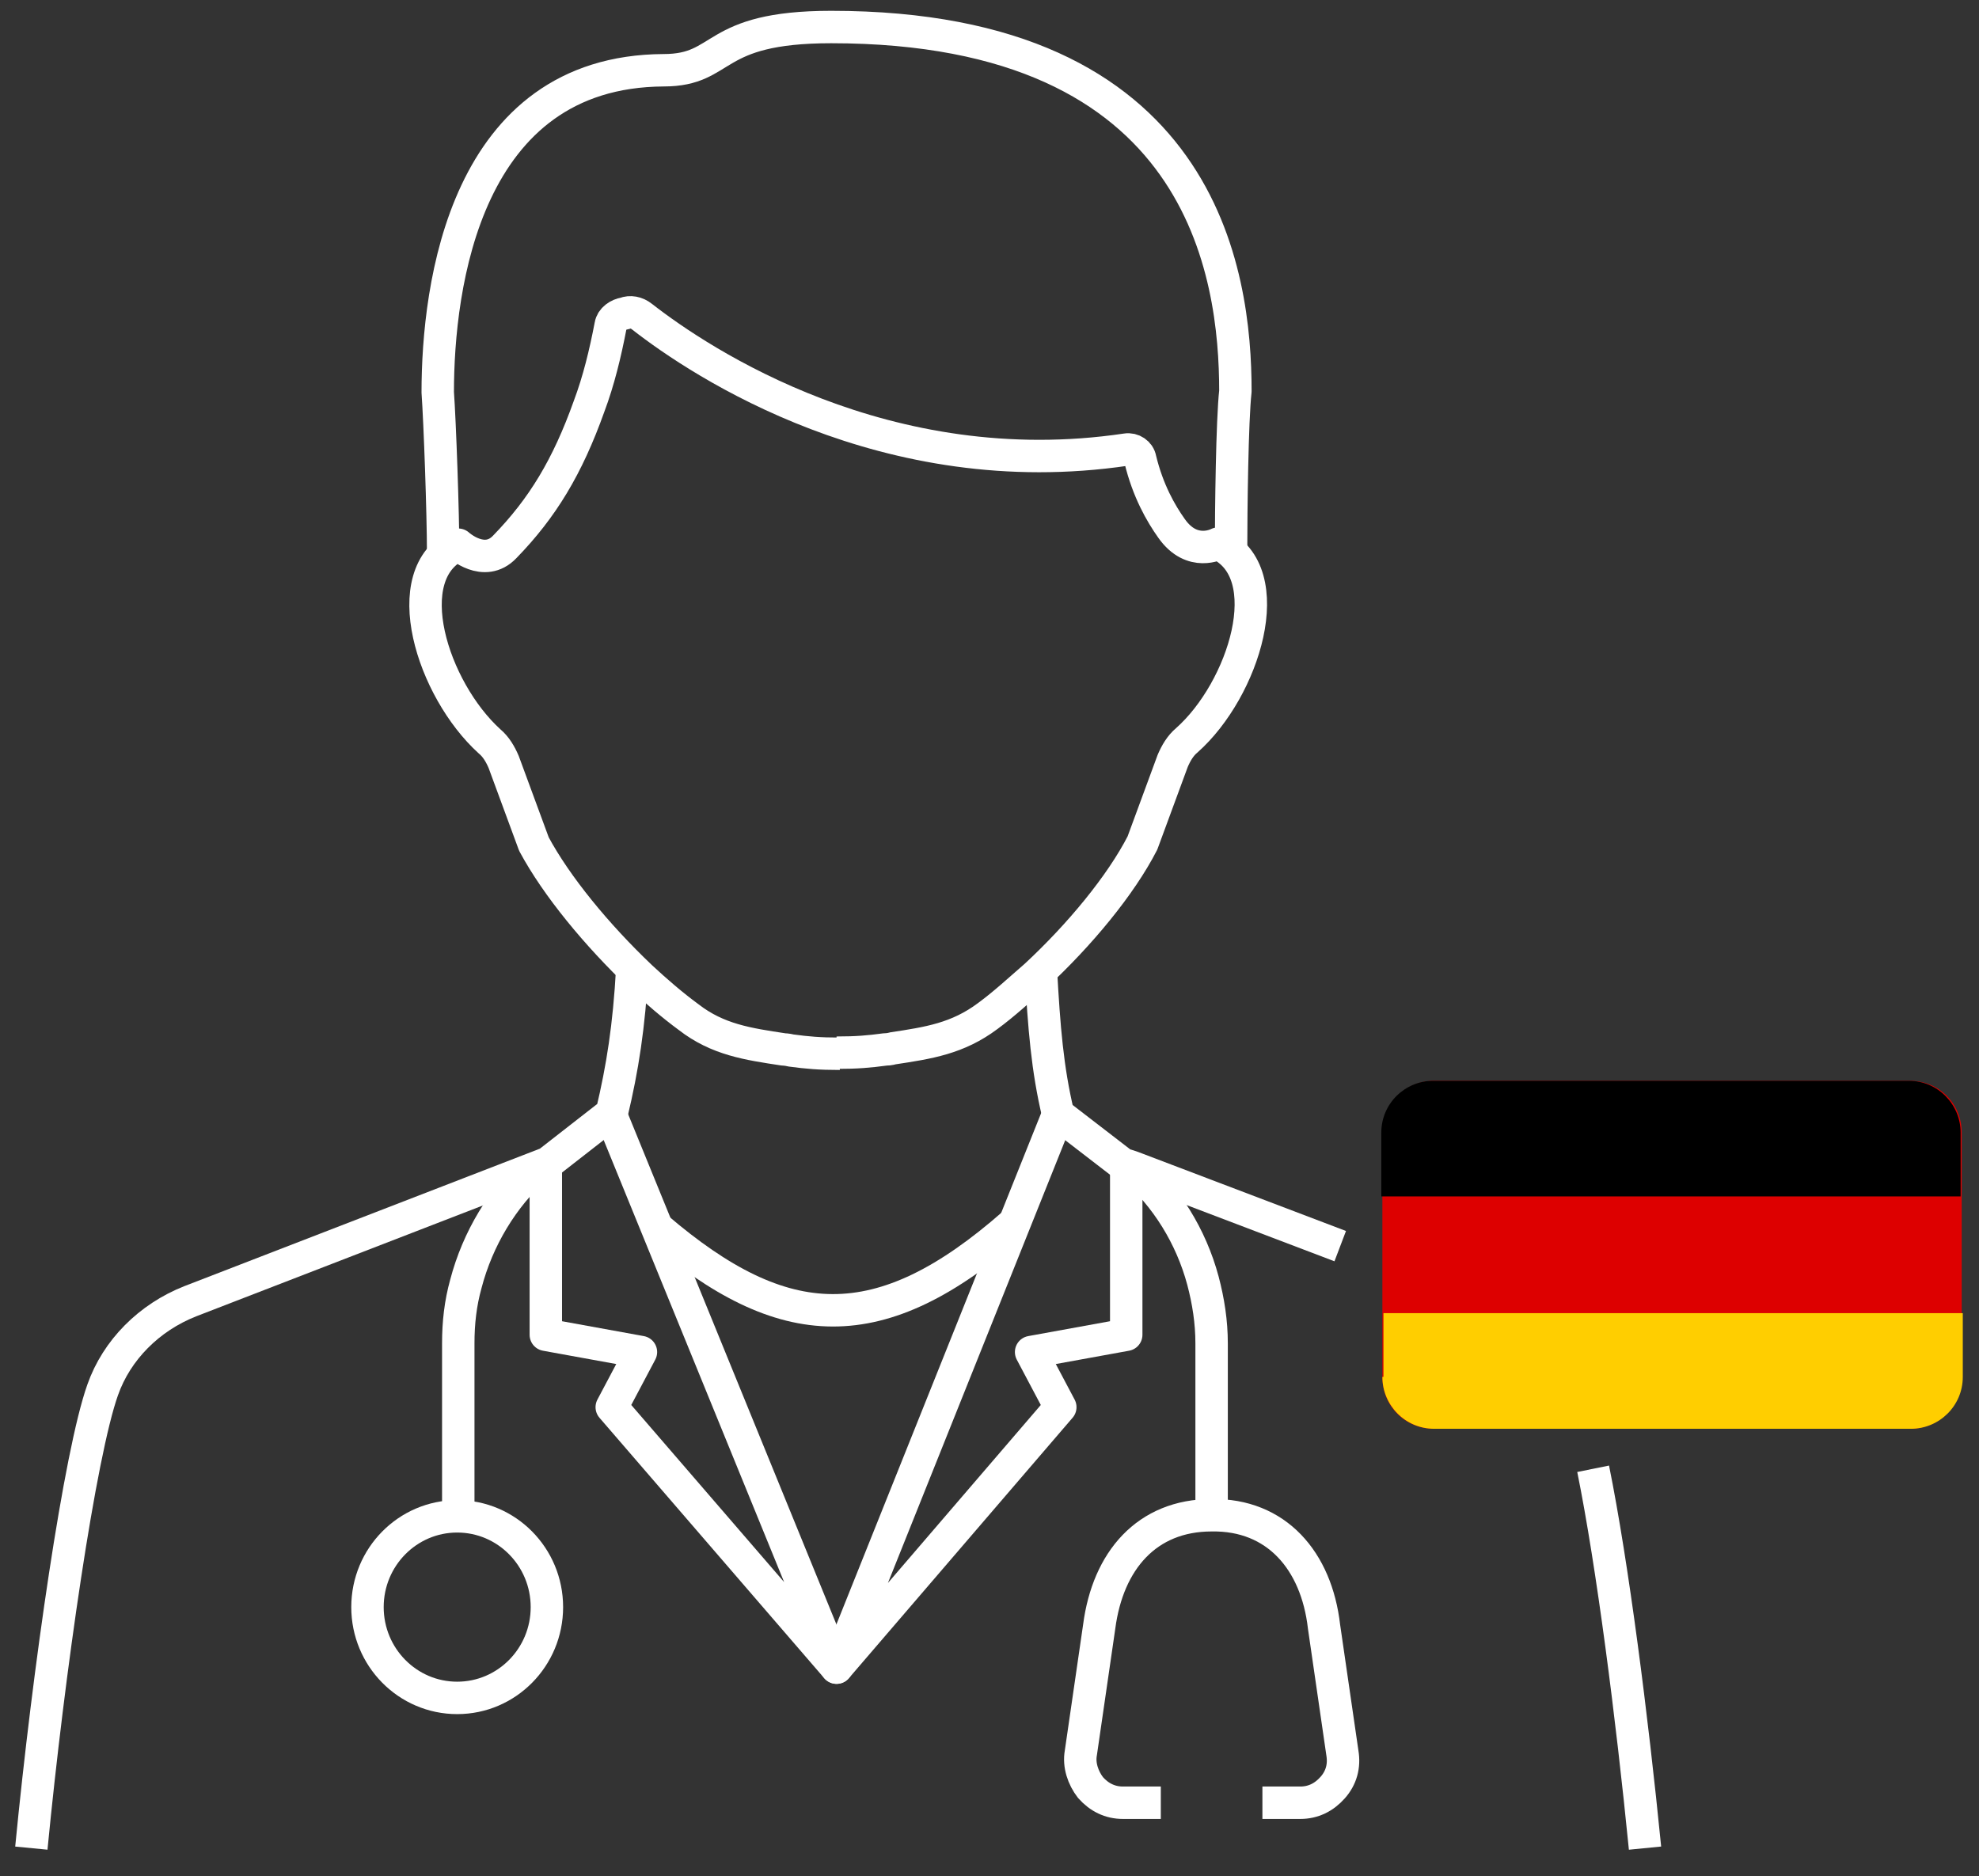
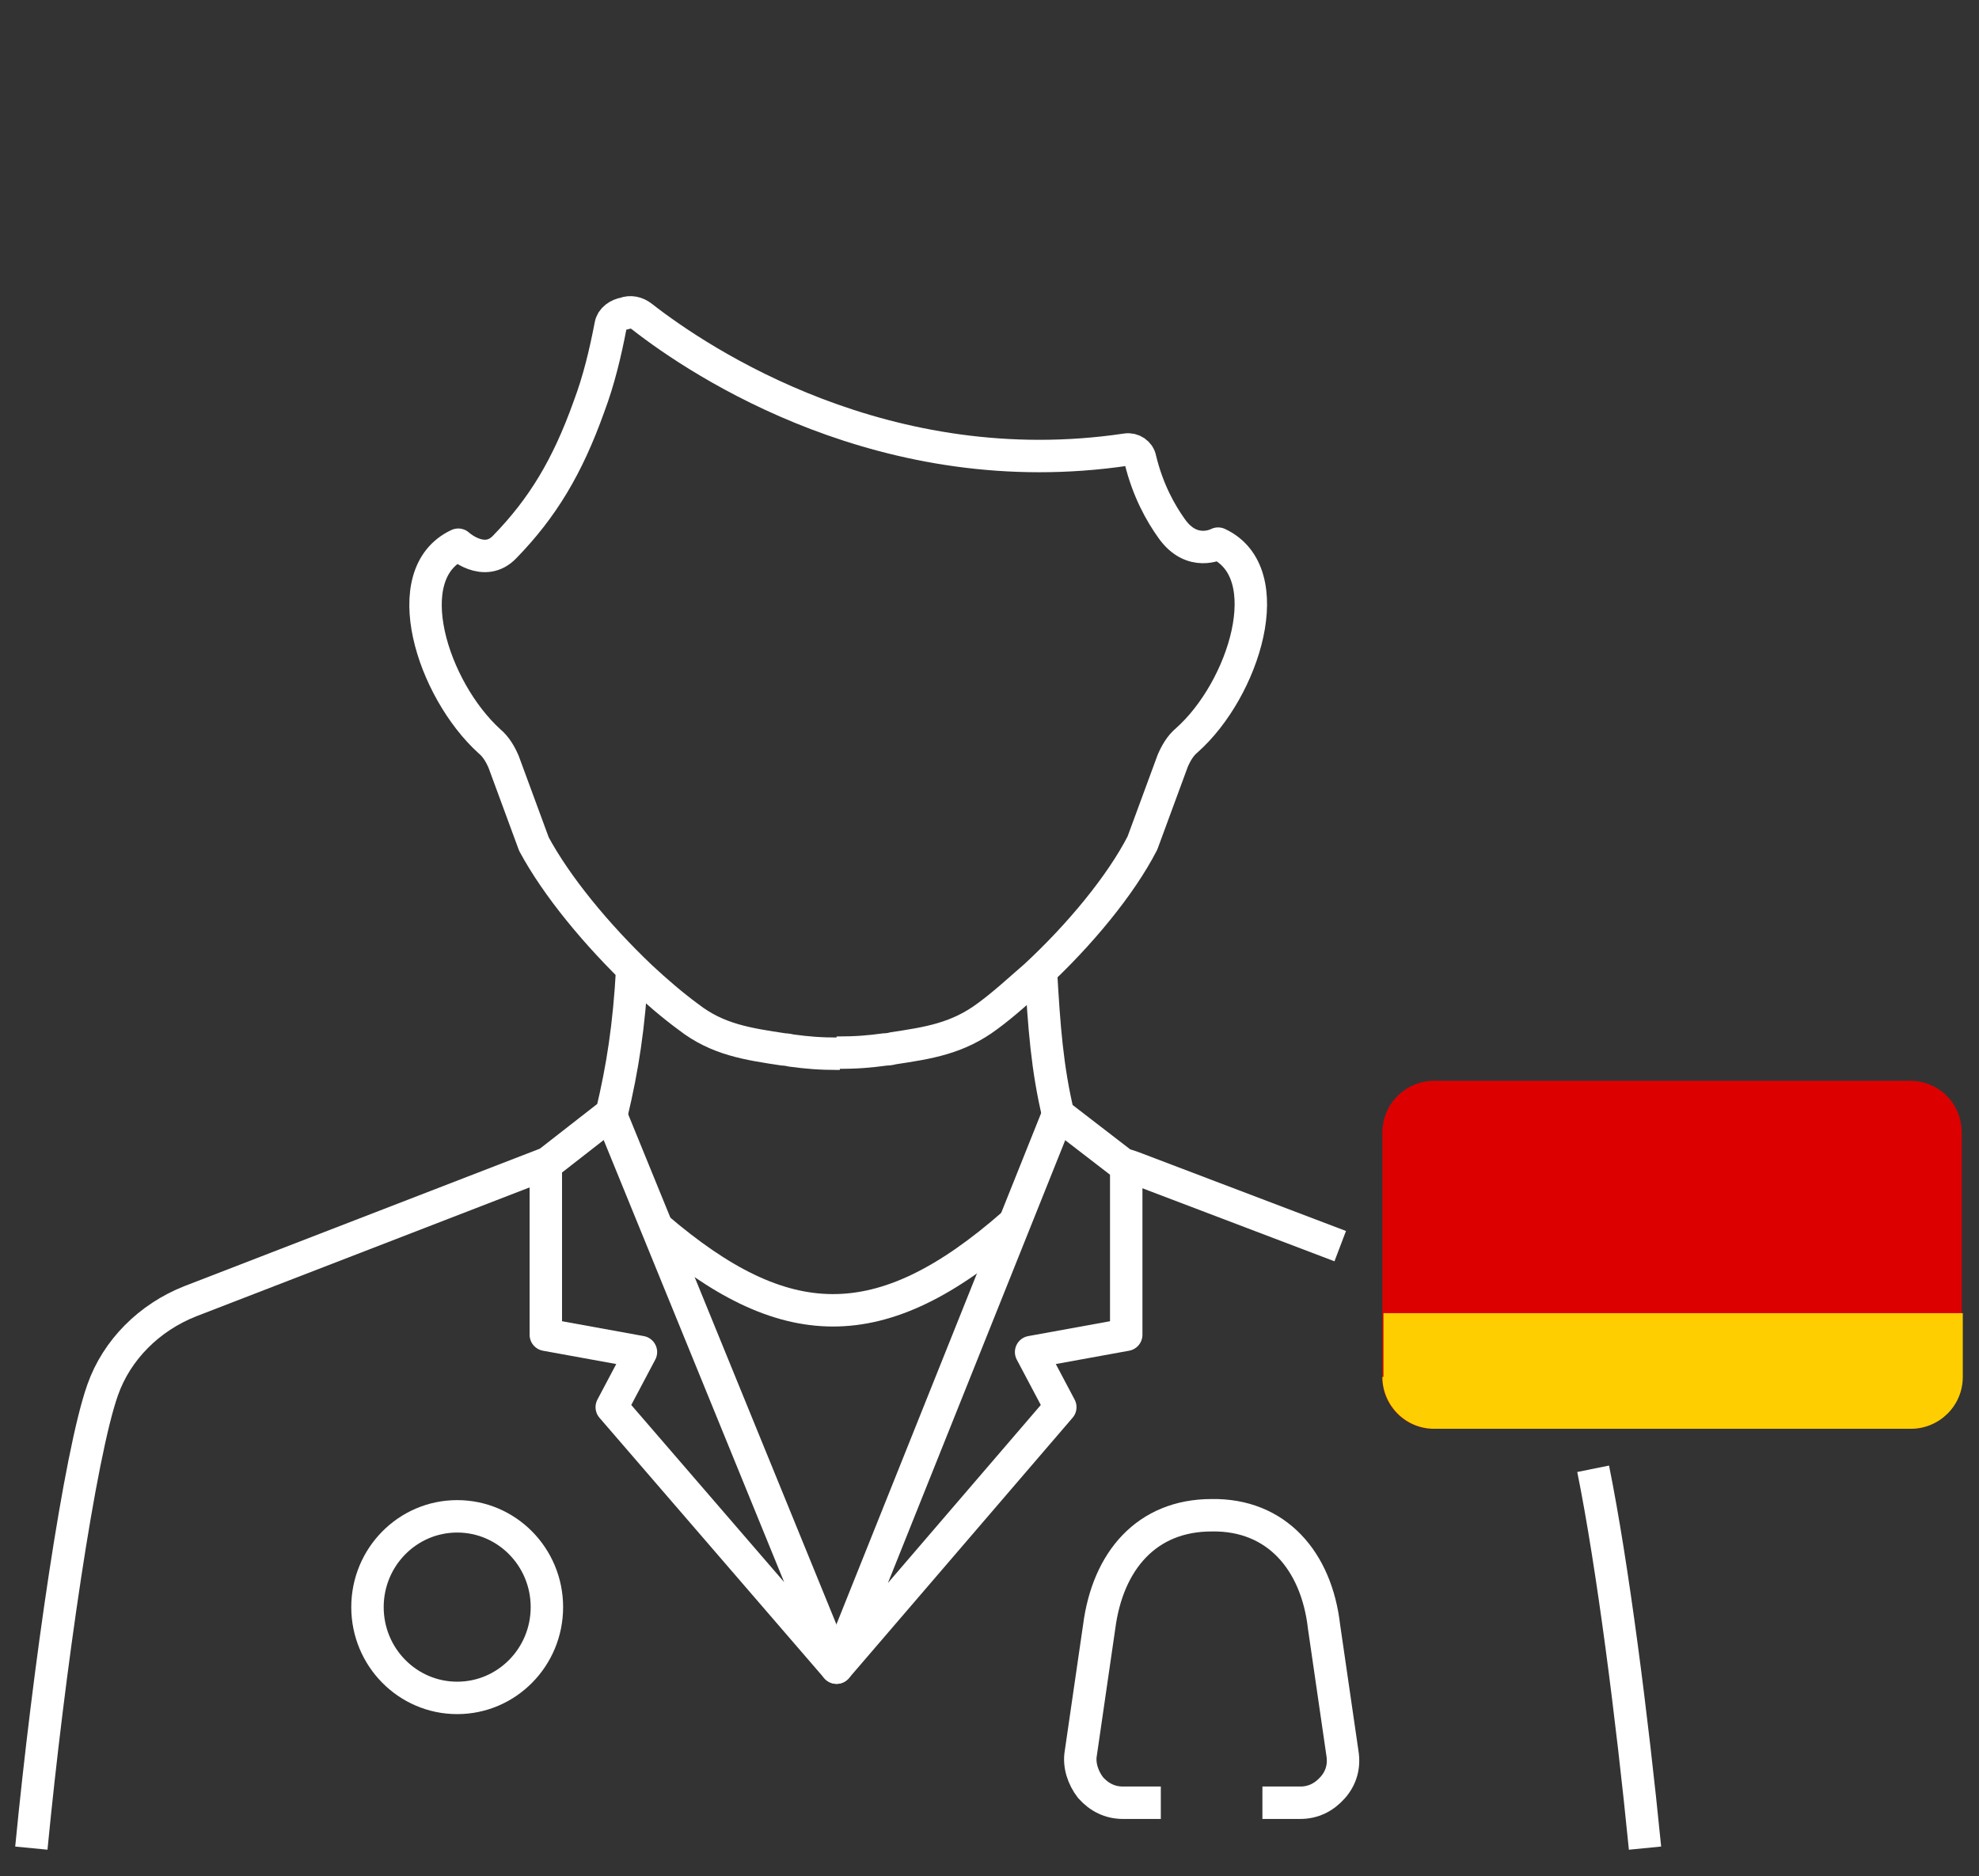
<svg xmlns="http://www.w3.org/2000/svg" version="1.1" id="Layer_1" x="0px" y="0px" viewBox="0 0 183.1 173.6" style="enable-background:new 0 0 183.1 173.6;" xml:space="preserve">
  <rect x="0" y="0" width="183.1" height="173.6" fill="#333333" stroke="none" />
  <style type="text/css">
	.st0{fill:none;stroke:#FFFFFF;stroke-width:3;stroke-linejoin:round;}
	.st1{fill:#DD0000;}
	.st2{fill:#FFCE00;}
</style>
  <g>
-     <path class="st0" d="M41,51.1c0-3.6-0.3-12-0.5-14.8c0-9.8,2.5-29.7,20.9-29.8c5.8,0,4.2-4,15.5-4c34.5,0,37.4,22.9,37.4,33.7   c-0.3,2.7-0.4,10.9-0.4,14.9" />
    <path class="st0" d="M77.4,97.4c1.9,0,3-0.1,4.5-0.3c0.4,0,0.7-0.1,0.7-0.1c3.3-0.5,6-0.9,8.8-3c1.5-1.1,2.9-2.4,4.4-3.7   c4.1-3.8,7.9-8.4,9.9-12.3l2.8-7.6c0.3-0.7,0.7-1.4,1.3-1.9c5.3-4.7,8.7-15.5,2.9-18.2c0,0-2.4,1.3-4.3-1.4c-1-1.4-2.2-3.5-2.9-6.4   c-0.1-0.6-0.7-1-1.3-0.9c-22.2,3.3-39.3-8-44.8-12.3c-0.5-0.4-1.1-0.5-1.6-0.3c-0.6,0.1-1.2,0.5-1.3,1.1c-0.5,2.6-1.1,5.1-2,7.5   c-2,5.6-4.3,9.4-7.8,13c-1.9,2-4.3-0.2-4.3-0.2c-5.8,2.7-2.4,13.4,2.9,18.2c0.6,0.5,1,1.2,1.3,1.9l2.8,7.6   c2.1,3.9,5.8,8.4,9.9,12.3c1.4,1.3,2.9,2.6,4.4,3.7c2.7,2.1,5.5,2.5,8.8,3c0,0,0.3,0,0.7,0.1c1.5,0.2,2.6,0.3,4.5,0.3" />
    <path class="st0" d="M147.4,135.9c1.8,8.9,3.6,23,4.8,35.1" />
    <path class="st0" d="M124,115.3l-19.2-7.3l-0.6-0.2H104l-6.1-4.7c-1-4.2-1.3-8-1.6-13.4" />
    <path class="st0" d="M2.9,171c1.6-16.5,4.5-36.5,6.6-42.4c1.3-3.7,4.3-6.7,8.1-8.2l33.1-12.8l5.9-4.6c1-4.2,1.6-8,1.9-13.4" />
    <g>
      <path class="st0" d="M116.8,166.8h3.5c1.2,0,2.2-0.5,3-1.4s1.1-2,0.9-3.2l-1.7-11.7c-0.7-6.1-4.4-10.4-10.4-10.3    c-6,0-9.6,4.2-10.4,10.3l-1.7,11.7c-0.2,1.1,0.2,2.3,0.9,3.2c0.8,0.9,1.8,1.4,3,1.4h3.5" />
      <line class="st0" x1="100.5" y1="105" x2="100.5" y2="105" />
-       <path class="st0" d="M104.8,108L104.8,108c3.1,2.7,5.4,6.4,6.5,10.5c0.5,1.9,0.8,3.8,0.8,5.8v15.8" />
    </g>
    <g>
-       <path class="st0" d="M42.4,140.2v-15.9c0-1.9,0.2-3.7,0.7-5.5c1.1-4.2,3.4-8,6.5-10.8l0,0" />
      <path class="st0" d="M54.2,104.9L54.2,104.9L54.2,104.9" />
      <ellipse class="st0" cx="42.3" cy="148.7" rx="8.3" ry="8.4" />
    </g>
    <polyline class="st0" points="97.9,103.1 77.4,154.3 98.1,130.2 95.4,125.1 104.2,123.5 104.2,107.8  " />
    <polyline class="st0" points="56.5,103.1 77.4,154.3 56.6,130.2 59.3,125.1 50.5,123.5 50.5,107.8  " />
    <path class="st0" d="M60.8,113.6L60.8,113.6c11.7,10,20.6,10.5,33-0.4l0,0" />
  </g>
  <path id="Red" class="st1" d="M132.7,100h44c2.7,0,4.8,2.1,4.8,4.8v22.6c0,2.7-2.1,4.8-4.8,4.8h-44c-2.7,0-4.8-2.1-4.8-4.8v-22.6  C127.9,102.1,130.1,100,132.7,100z" />
  <path id="Yellow" class="st2" d="M127.9,127.4c0,2.6,2.1,4.8,4.8,4.8h44.1c2.6,0,4.8-2.1,4.8-4.8v-5.9H128v5.9H127.9z" />
-   <path id="Black" d="M176.7,100h-44.1c-2.6,0-4.8,2.1-4.8,4.8v5.9h53.6v-5.9c0-2.6-2.1-4.8-4.8-4.8H176.7z" />
</svg>